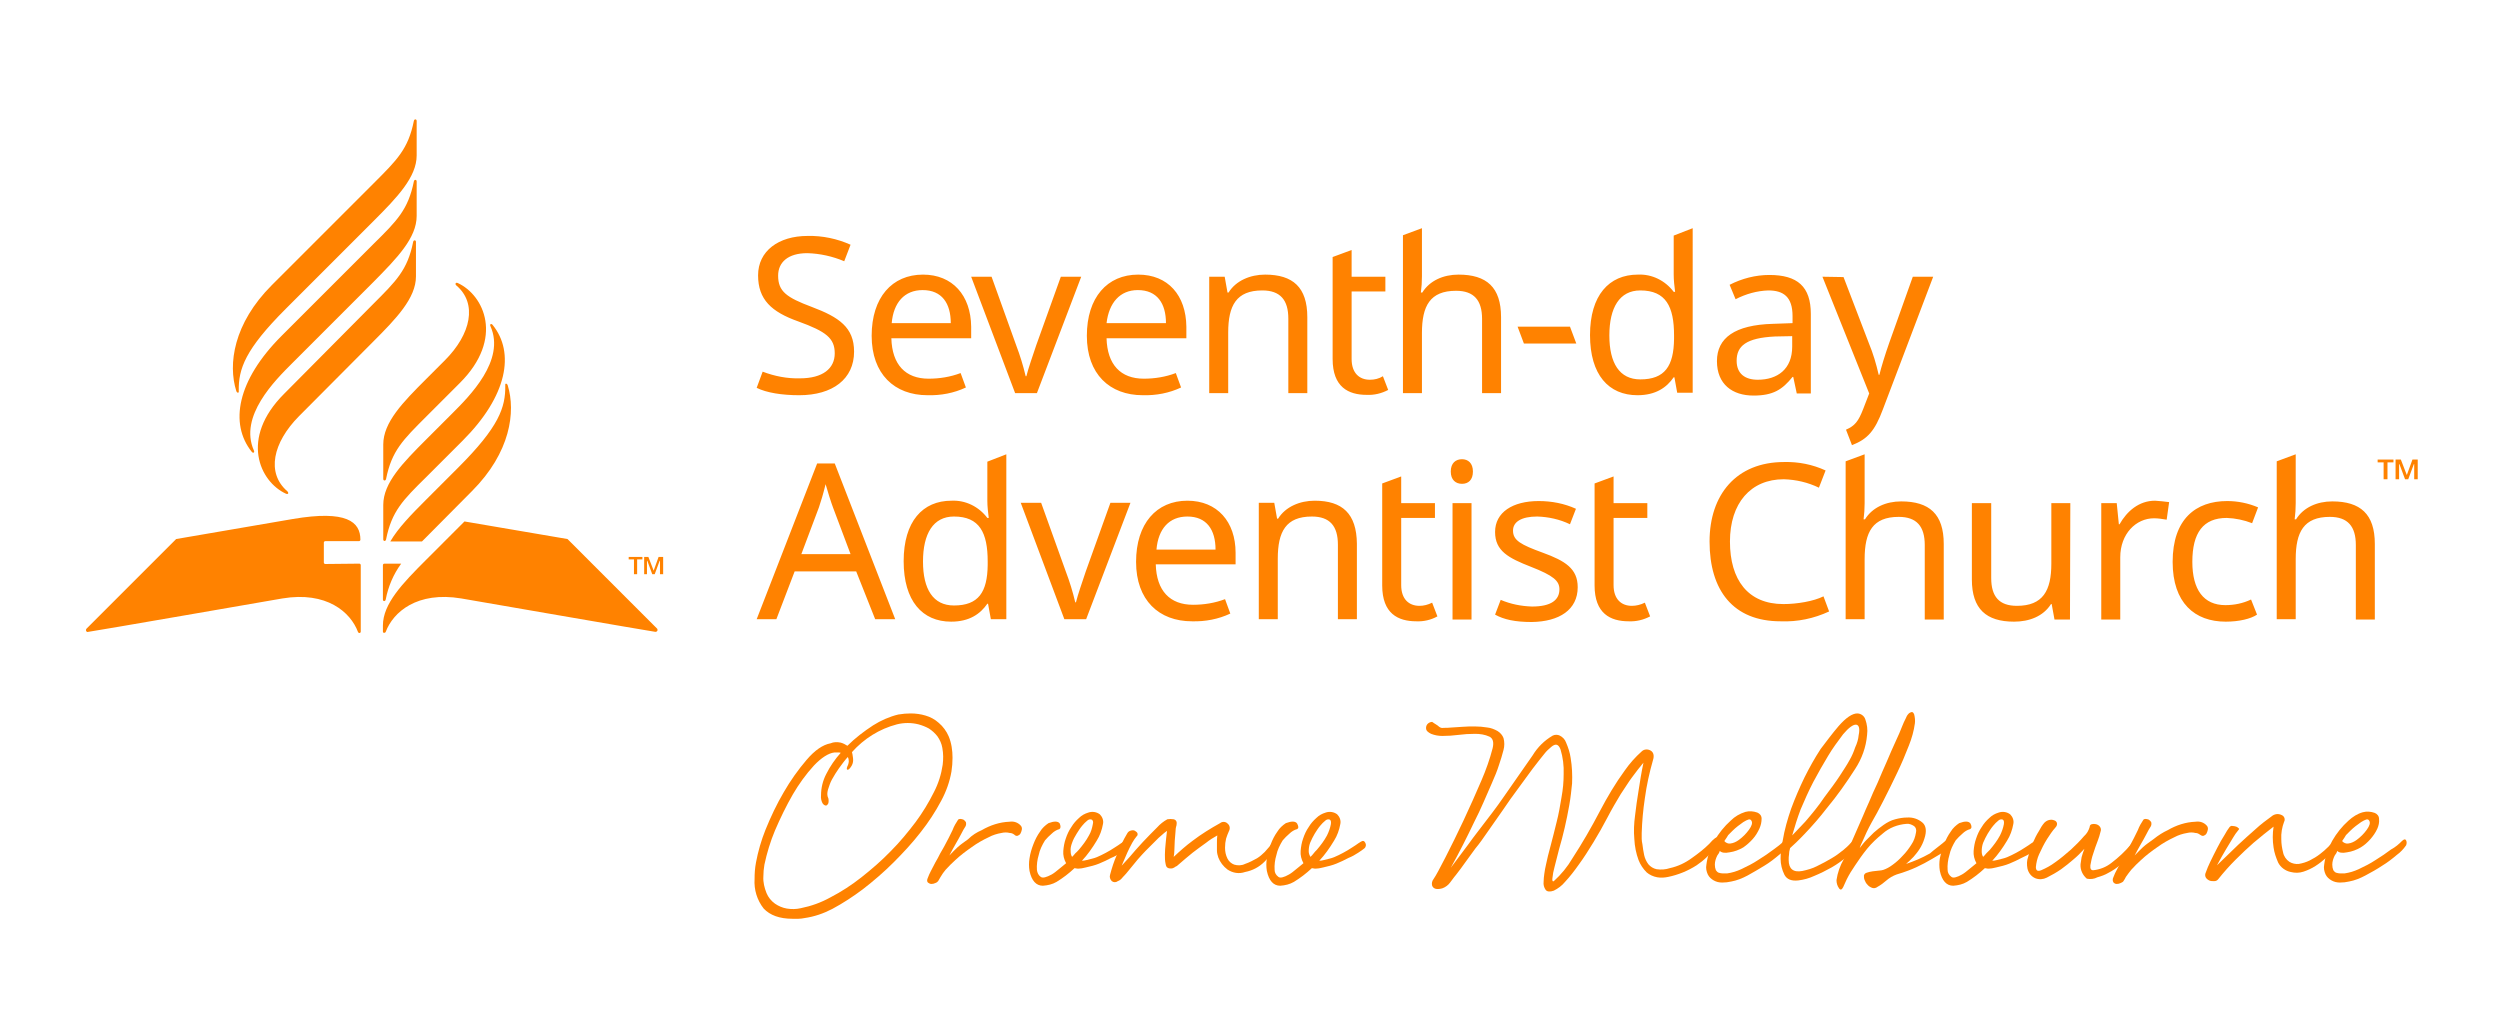
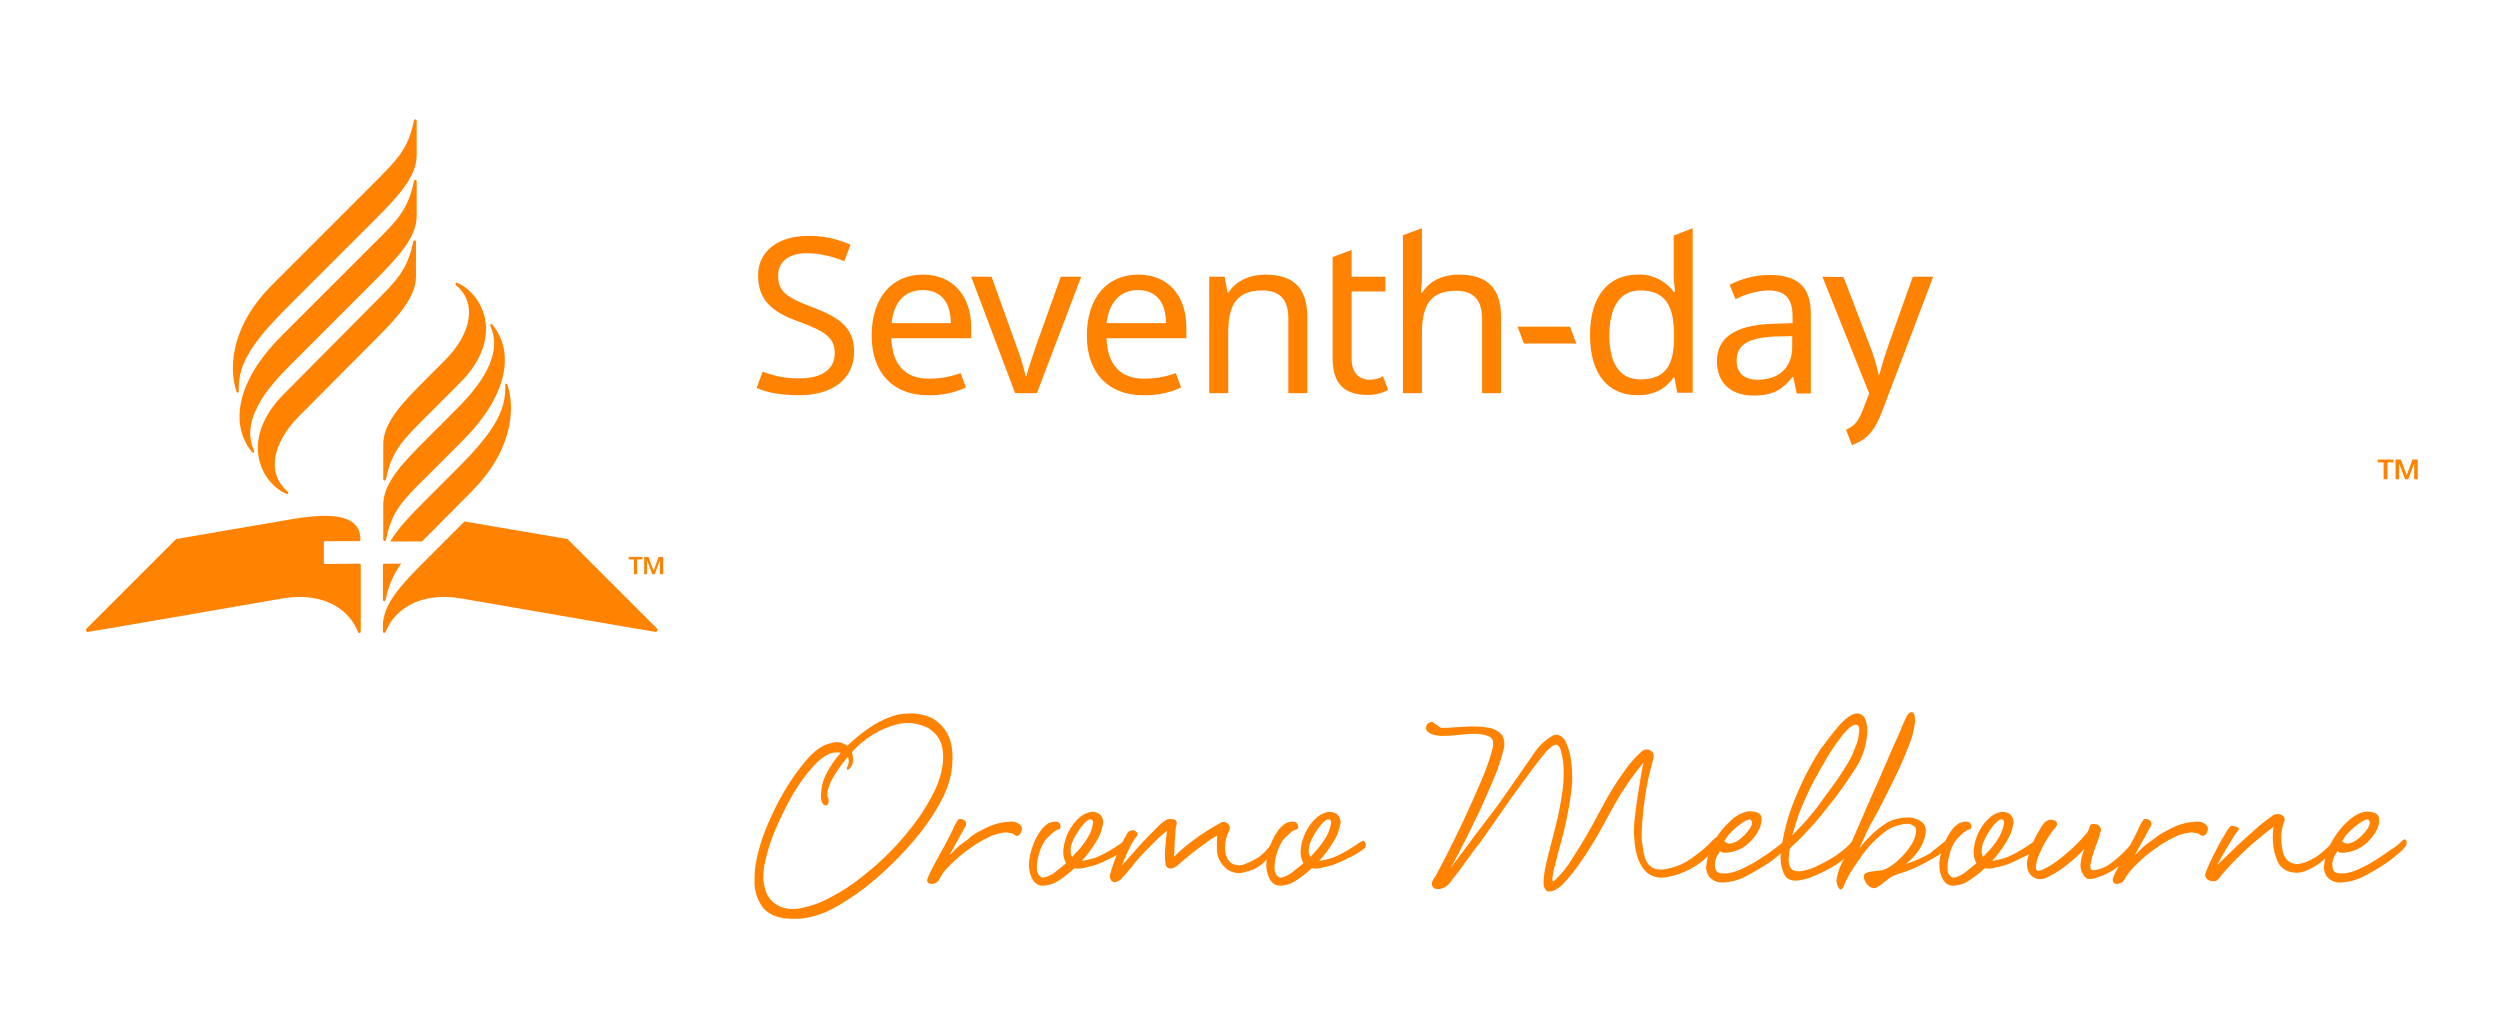
<svg xmlns="http://www.w3.org/2000/svg" version="1.1" id="Layer_1" x="0px" y="0px" viewBox="0 0 711 294.5" style="enable-background:new 0 0 711 294.5;" xml:space="preserve">
  <style type="text/css">
	.st0{fill:#FF8200;}
</style>
  <path id="icon" class="st0" d="M121.2,118.5c-6.6,6.6-9.8,9.7-11.4,17.7c-0.1,0.6-0.8,0.6-0.8,0v-9.8c0-6.3,5.6-12,12.2-18.6  l5.3-5.3c7.5-7.5,9.3-16.2,3.3-21.3c-0.5-0.4-0.2-1,0.4-0.7c7.4,3.4,13.3,15.7,0.6,28.4L121.2,118.5z M109,143.6v9.8  c0,0.6,0.7,0.6,0.8,0c1.6-8,4.8-11.2,11.4-17.7l10.4-10.4c12.7-12.7,14.9-25,8.5-32.9c-0.4-0.5-0.9-0.2-0.6,0.4  c4.3,9.7-6,19.9-10.9,24.8l-7.4,7.4C114.6,131.6,109,137.3,109,143.6 M80.8,112c-12.7,12.7-6.9,25,0.5,28.4c0.7,0.3,0.9-0.2,0.4-0.7  c-6-5.2-4.1-13.8,3.3-21.3l21.1-21.2c6.6-6.6,12.2-12.4,12.2-18.6v-9.8c0-0.6-0.7-0.6-0.8,0c-1.6,8-4.8,11.1-11.4,17.7L80.8,112z   M118.5,61.4v-9.8c0-0.6-0.7-0.6-0.8,0c-1.6,8-4.8,11.2-11.4,17.7L80.1,95.5c-12.7,12.7-14.9,25-8.5,33c0.4,0.5,0.9,0.2,0.6-0.4  c-4.3-9.7,6-19.9,10.9-24.8l23.2-23.2C112.9,73.4,118.5,67.7,118.5,61.4 M77.3,81.1C66.4,92,64.8,103.6,67.2,111.2  c0.2,0.6,0.8,0.7,0.7,0c-0.1-6.3,1.8-11.8,13.4-23.4l25-25c6.6-6.6,12.2-12.4,12.2-18.6v-9.8c0-0.6-0.7-0.6-0.8,0  c-1.6,8-4.8,11.1-11.4,17.7L77.3,81.1z M92.5,160.4c-0.2,0-0.4-0.2-0.4-0.4v-5.7c0-0.2,0.2-0.4,0.4-0.4h9.6c0.2,0,0.4-0.2,0.4-0.4  c0-5.1-3.9-8.5-19.2-5.9l-33.2,5.7l-25.5,25.5c-0.2,0.2-0.2,0.6,0,0.8c0.1,0.1,0.3,0.2,0.5,0.1c0.5,0,55.2-9.5,55.2-9.5  c12.6-2.1,19.4,3.9,21.5,9.5c0.2,0.5,0.8,0.4,0.8-0.1v-18.9c0-0.2-0.2-0.4-0.4-0.4L92.5,160.4L92.5,160.4z M132.1,148.3l-11,11  c-6.6,6.6-12.2,12.4-12.2,18.6v1.7c0,0.5,0.6,0.5,0.8,0.1c2.1-5.6,8.9-11.6,21.5-9.5c0,0,54.8,9.5,55.2,9.5c0.3,0,0.6-0.2,0.6-0.5  c0-0.1,0-0.3-0.1-0.4l-25.5-25.5L132.1,148.3z M144.4,109.6c-0.2-0.6-0.8-0.7-0.7,0c0.1,6.3-1.8,11.8-13.4,23.4l-9.2,9.2  c-4.2,4.2-7.9,8-10.1,11.8h9l1.1-1.1l13.1-13.2C145.2,128.7,146.7,117.1,144.4,109.6 M108.9,170.5c0,0.6,0.7,0.6,0.8,0  c0.7-3.7,2.2-7.2,4.4-10.2h-4.8c-0.2,0-0.4,0.2-0.4,0.4V170.5z M180.3,159.1h-1.5v-0.7h3.9v0.7h-1.5v4.2h-0.9V159.1z M183.2,158.4  h1.2l1.5,3.9l1.4-3.9h1.3v4.9h-0.9v-3.8h-0.1l-1.4,3.8h-0.7l-1.4-3.8H184v3.8h-0.8L183.2,158.4z" />
  <g>
    <path id="text-line-1" class="st0" d="M242.9,100c0-6.9-4.3-9.8-12-12.7c-7.2-2.7-9.6-4.4-9.6-8.9c0-3.8,2.8-6.4,8.3-6.4   c3.6,0.1,7.2,0.9,10.5,2.3l1.8-4.7c-3.8-1.7-8-2.6-12.2-2.5c-8.3,0-14.1,4.3-14.1,11.2s3.8,10.4,11.4,13.1c8,2.9,10.4,4.8,10.4,9.1   s-3.4,7.1-9.9,7.1c-3.6,0.1-7.2-0.6-10.6-1.9l-1.7,4.6c2.8,1.4,7.2,2.1,12.1,2.1C236.8,112.4,242.9,107.8,242.9,100 M262.5,78.1   c-8.8,0-14.6,6.5-14.6,17.4s6.5,16.9,15.9,16.9c3.8,0.1,7.5-0.6,10.9-2.2l-1.5-4.1c-2.9,1.1-6,1.6-9.1,1.6c-6.6,0-10.4-4-10.6-11.5   h22.7v-3.3C276.1,84,270.9,78.1,262.5,78.1 M262.4,82.5c5.5,0,8,3.8,8,9.4h-16.8C254.1,86.1,257.2,82.5,262.4,82.5 M288.7,111.8   h6.2l12.6-33.1h-5.8l-7,19.5c-0.9,2.7-2.3,6.7-2.8,8.8h-0.2c-0.7-3-1.6-5.9-2.7-8.8l-7-19.5h-5.8L288.7,111.8z M323.7,78.1   c-8.8,0-14.6,6.5-14.6,17.4s6.5,16.9,15.9,16.9c3.8,0.1,7.5-0.6,10.9-2.2l-1.5-4.1c-2.9,1.1-6,1.6-9.1,1.6c-6.6,0-10.4-4-10.6-11.5   h22.7v-3.3C337.3,84,332.2,78.1,323.7,78.1 M323.6,82.5c5.5,0,8,3.8,8,9.4h-16.9C315.4,86.1,318.5,82.5,323.6,82.5 M359.8,78.1   c-4.2,0-8.3,1.7-10.4,5.1h-0.3l-0.8-4.5h-4.4v33.1h5.4V94.6c0-7.7,2.3-12,9.7-12c5.1,0,7.4,2.7,7.4,8v21.2h5.4V90.2   C371.8,81.7,367.7,78.1,359.8,78.1 M389.6,108c-3,0-5.2-1.9-5.2-5.9V82.9h9.6v-4.2h-9.6v-7.6l-5.4,2v29c0,8,4.5,10.2,9.7,10.2   c2.1,0.1,4.2-0.4,6.1-1.4l-1.5-3.9C392.2,107.7,390.9,108,389.6,108 M404.4,64.9l-5.4,2v44.9h5.4V94.7c0-7.7,2.3-12,9.7-12   c5.1,0,7.4,2.7,7.4,8v21.1h5.4V90.2c0-8.5-4.1-12.1-12.1-12.1c-4.3,0-8.2,1.7-10.3,5.1h-0.4c0.2-1.5,0.3-3.1,0.3-4.6V64.9   L404.4,64.9z M433.4,97.7h14.9l-1.8-4.8h-14.9L433.4,97.7z M465.7,112.4c5.2,0,8.3-2.2,10.3-5.1h0.2l0.8,4.4h4.4V64.9L476,67v11.1   c0,1.6,0.2,3.3,0.4,4.9H476c-2.4-3.2-6.2-5.1-10.2-4.9c-8.2,0-13.6,5.9-13.6,17.2S457.5,112.4,465.7,112.4 M466.5,107.9   c-5.9,0-8.8-4.6-8.8-12.5s2.9-12.8,8.8-12.8c7.3,0,9.6,4.6,9.6,12.8v1C476,104.1,473.5,107.9,466.5,107.9 M503.2,78.2   c-3.9,0-7.8,1-11.3,2.8l1.7,4.1c2.9-1.5,6.1-2.4,9.3-2.5c4.3,0,6.9,1.8,6.9,7.3v2l-5.6,0.2c-10.8,0.3-15.9,4-15.9,10.6   s4.4,9.8,10.4,9.8c5.6,0,8.2-1.7,11.1-5.3h0.2l1,4.7h4V89.3C515,81.5,511.2,78.2,503.2,78.2 M509.7,95.6v3c0,6.4-4.2,9.4-9.8,9.4   c-3.6,0-6-1.7-6-5.4c0-4.2,2.7-6.5,10.9-6.9L509.7,95.6z M518.3,78.7l13.3,33.2l-1.7,4.4c-1.4,3.6-2.4,4.8-4.9,5.9l1.7,4.4   c4.4-1.7,6.5-4,8.8-10.2l14.3-37.7H544l-6.7,18.8c-1.2,3.4-2.3,7-2.8,9.1h-0.2c-0.7-3.1-1.6-6.1-2.8-9l-7.2-18.8L518.3,78.7   L518.3,78.7z" />
    <g>
-       <path id="text-line-2" class="st0" d="M248.9,176.1h5.7l-17.2-44.3h-5l-17.2,44.3h5.6l5.2-13.6h17.5L248.9,176.1z M241.9,157.6    h-14l5-13.3c0.5-1.4,1.3-4.1,1.9-6.6c0.4,1.5,1.7,5.6,2.1,6.6L241.9,157.6z M270.5,176.8c5.2,0,8.3-2.2,10.3-5.1h0.2l0.8,4.4h4.4    v-46.9l-5.4,2.1v11.1c0,1.6,0.2,3.3,0.4,4.9h-0.4c-2.4-3.2-6.2-5.1-10.2-4.9c-8.2,0-13.6,5.9-13.6,17.2S262.3,176.8,270.5,176.8     M271.3,172.2c-5.9,0-8.8-4.6-8.8-12.5s2.9-12.8,8.8-12.8c7.3,0,9.6,4.6,9.6,12.8v1C280.8,168.4,278.3,172.2,271.3,172.2     M302.7,176.1h6.2l12.6-33.1h-5.7l-7,19.5c-0.9,2.7-2.3,6.7-2.8,8.8h-0.2c-0.7-3-1.6-5.9-2.7-8.8l-7-19.5h-5.8L302.7,176.1z     M337.7,142.4c-8.8,0-14.6,6.5-14.6,17.4s6.5,16.9,15.9,16.9c3.8,0.1,7.5-0.6,10.9-2.2l-1.5-4.1c-2.9,1.1-6,1.6-9.1,1.6    c-6.6,0-10.4-4-10.6-11.5h22.7v-3.3C351.4,148.4,346.2,142.4,337.7,142.4 M337.7,146.9c5.5,0,8,3.8,8,9.4h-16.8    C329.4,150.4,332.5,146.9,337.7,146.9 M373.9,142.4c-4.2,0-8.3,1.7-10.4,5.1h-0.3l-0.8-4.5H358v33.1h5.4v-17.2    c0-7.7,2.3-12,9.7-12c5.1,0,7.4,2.7,7.4,8v21.2h5.4v-21.5C385.8,146.1,381.8,142.4,373.9,142.4 M403.7,172.3c-3,0-5.2-1.9-5.2-5.9    v-19.1h9.6v-4.2h-9.6v-7.6l-5.4,2v29c0,8,4.5,10.2,9.7,10.2c2.1,0.1,4.2-0.4,6-1.4l-1.5-3.9C406.1,172,404.9,172.3,403.7,172.3     M415.8,130.6c-1.8,0-3.2,1.1-3.2,3.5c0,2.4,1.4,3.5,3.2,3.5s3.1-1.1,3.1-3.5C418.9,131.7,417.5,130.6,415.8,130.6 M418.5,143.1    h-5.4v33.1h5.4V143.1z M448.7,167c0-5.3-3.6-7.5-9.9-9.8s-8.5-3.5-8.5-6.3c0-2.5,2.4-4,6.9-4c3.2,0.1,6.4,0.8,9.3,2.2l1.7-4.4    c-3.3-1.5-6.9-2.2-10.6-2.2c-7.4,0-12.4,3.2-12.4,8.8c0,5.4,3.8,7.4,10.2,9.9s8.1,4,8.1,6.4c0,3-2.3,4.9-7.8,4.9    c-3.1-0.1-6.1-0.7-8.9-1.9l-1.6,4.2c2.5,1.4,5.7,2.1,10.4,2.1C443.5,176.8,448.7,173.4,448.7,167 M464.1,172.3    c-3,0-5.2-1.9-5.2-5.9v-19.1h9.6v-4.2h-9.6v-7.6l-5.4,2v29c0,8,4.5,10.2,9.7,10.2c2.1,0.1,4.2-0.4,6.1-1.4l-1.5-3.9    C466.6,172,465.3,172.3,464.1,172.3 M507.3,136.3c3.5,0.1,6.9,0.9,10,2.4l1.9-4.9c-3.7-1.7-7.7-2.5-11.8-2.4    c-13.6,0-21.2,9.3-21.2,22.6c0,13.9,6.7,22.7,20.2,22.7c4.8,0.2,9.5-0.8,13.8-2.8l-1.6-4.3c-2.8,1.4-7.5,2.2-11.4,2.2    c-10.1,0-15.2-6.9-15.2-17.8S497.9,136.3,507.3,136.3 M530.3,129.2l-5.4,2v44.9h5.4V159c0-7.7,2.3-12,9.7-12c5.1,0,7.4,2.7,7.4,8    v21.2h5.4v-21.5c0-8.5-4.1-12.1-12.1-12.1c-4.3,0-8.2,1.7-10.3,5.1H530c0.2-1.5,0.3-3.1,0.3-4.6L530.3,129.2L530.3,129.2z     M588.8,143.1h-5.4v17.2c0,7.7-2.4,12-9.8,12c-5,0-7.3-2.6-7.3-7.9v-21.3h-5.5v21.7c0,8.4,4.1,12,12,12c4.3,0,8.3-1.5,10.5-5h0.2    l0.8,4.4h4.4L588.8,143.1L588.8,143.1z M612.9,142.4c-4.6,0-8,3-10.1,6.7h-0.2l-0.6-6h-4.4v33.1h5.4v-17.7    c0-6.7,4.5-11.1,9.6-11.1c1.2,0,2.4,0.2,3.6,0.4l0.7-5C615.5,142.6,614.2,142.5,612.9,142.4 M633,176.8c3.8,0,7.1-0.8,8.9-2    l-1.7-4.3c-2.3,1.1-4.8,1.6-7.3,1.6c-6.2,0-9.4-4.4-9.4-12.3c0-8.3,3.1-12.5,9.8-12.5c2.5,0.1,4.9,0.6,7.2,1.5l1.7-4.5    c-2.8-1.2-5.8-1.8-8.8-1.8c-8.9,0-15.5,5.1-15.5,17.3C617.9,171.5,624.2,176.8,633,176.8 M652.9,129.2l-5.4,2v44.9h5.4V159    c0-7.7,2.3-12,9.7-12c5.1,0,7.4,2.7,7.4,8v21.2h5.4v-21.5c0-8.5-4.1-12.1-12.1-12.1c-4.3,0-8.2,1.7-10.3,5.1h-0.4    c0.2-1.5,0.3-3.1,0.3-4.6L652.9,129.2L652.9,129.2z" />
      <g id="trademark">
        <polygon class="st0" points="677.9,131.5 676.2,131.5 676.2,130.7 680.7,130.7 680.7,131.5 679,131.5 679,136.3 677.9,136.3         " />
        <polygon class="st0" points="681.3,130.7 682.8,130.7 684.5,135.1 686.1,130.7 687.6,130.7 687.6,136.3 686.6,136.3 686.6,133.1      686.6,132 686.5,132 684.9,136.3 684,136.3 682.4,132 682.3,132 682.3,133 682.3,136.3 681.3,136.3    " />
      </g>
    </g>
  </g>
  <g>
    <path class="st0" d="M236.2,211.4c0.9-0.4,1.9-0.4,2.9-0.2c0.7,0.2,1.3,0.5,1.9,0.9c2.2-2.2,4.7-4.1,7.3-5.8   c2.2-1.4,4.7-2.5,7.2-3.1c1.2-0.2,2.4-0.3,3.5-0.3c1.4,0,2.9,0.2,4.2,0.6c1.4,0.4,2.7,1.1,3.8,2.1c1.2,1,2.2,2.4,2.8,3.8   c0.8,1.9,1.1,4,1.1,6.1c0,1.3-0.1,2.6-0.3,3.9c-0.5,2.9-1.5,5.7-2.9,8.3c-1.7,3.2-3.6,6.1-5.8,8.9c-2.4,3.1-5,5.9-7.8,8.7   c-2.7,2.7-5.6,5.2-8.7,7.6c-2.8,2.1-5.7,4-8.7,5.6c-2.5,1.3-5.1,2.2-7.9,2.6c-0.6,0.1-1.1,0.2-1.7,0.2h-1.7c-3.7,0-6.4-1-8.2-2.9   c-1.9-2.4-2.8-5.4-2.6-8.4c0-1.6,0.1-3.1,0.4-4.7c0.6-3.2,1.5-6.3,2.7-9.3c1.5-3.7,3.2-7.3,5.2-10.7c1.9-3.3,4.1-6.4,6.5-9.2   C231.7,213.4,234,211.8,236.2,211.4z M233.5,226.2c0-2.1,0.5-4.2,1.5-6.1c1.1-2.2,2.5-4.2,4.1-6c-0.2-0.1-0.5-0.1-0.8-0.1h-1   c-1.7,0.2-3.7,1.5-5.8,3.7c-2.3,2.5-4.3,5.3-6,8.2c-1.9,3.3-3.6,6.8-5.1,10.3c-1.3,3.1-2.3,6.4-3,9.7c-0.2,1.1-0.3,2.3-0.3,3.4   c-0.1,1.6,0.3,3.2,0.9,4.7c0.5,1.2,1.3,2.2,2.4,3c1,0.7,2.2,1.2,3.4,1.4c1.3,0.2,2.6,0.2,3.9-0.1c3-0.6,5.8-1.6,8.5-3.1   c3.1-1.6,6-3.5,8.8-5.7c2.9-2.3,5.7-4.7,8.3-7.4c2.6-2.6,4.9-5.4,7.1-8.3c2-2.7,3.7-5.5,5.2-8.5c1.3-2.5,2.1-5.1,2.5-7.8   c0.2-1.6,0.2-3.2-0.1-4.8c-0.2-1.2-0.7-2.3-1.4-3.3c-0.7-0.9-1.5-1.6-2.4-2.2c-0.9-0.5-1.9-0.9-3-1.2c-2-0.5-4.1-0.5-6.1,0   c-5,1.3-9.4,4.1-12.8,7.9c0.1,0.3,0.2,0.9,0.3,1.7c0.1,0.8,0,1.5-0.4,2.2c-0.5,0.8-0.9,1.2-1.2,1.1c-0.3-0.1-0.2-0.6,0.2-1.4   c0.1-0.3,0.2-0.7,0.2-1c0-0.4-0.1-0.9-0.3-1.2c-0.9,1-1.7,2.1-2.5,3.2c-0.7,1-1.4,2.1-2,3.2c-0.5,0.9-0.8,1.9-1.1,2.8   c-0.2,0.7-0.3,1.4-0.1,2.1c0.3,0.5,0.3,1.2,0.2,1.8c-0.2,0.4-0.4,0.7-0.7,0.7s-0.7-0.2-1-0.7C233.6,227.8,233.4,227,233.5,226.2   L233.5,226.2z" />
    <path class="st0" d="M279.2,236.1c2.4-1.4,5.1-2.3,7.9-2.4c1.2-0.2,2.4,0.2,3.2,1.1c0.3,0.3,0.4,0.8,0.3,1.2   c-0.1,0.4-0.2,0.8-0.4,1.1c-0.2,0.3-0.5,0.5-0.8,0.6c-0.4,0.1-0.7-0.1-0.9-0.3c-0.4-0.3-0.8-0.5-1.3-0.5c-0.8-0.2-1.6-0.2-2.4,0   c-1.2,0.2-2.5,0.6-3.6,1.2c-1.7,0.8-3.3,1.7-4.8,2.8c-1.6,1.1-3.2,2.3-4.7,3.7c-1,0.9-1.9,1.8-2.8,2.8c-0.5,0.6-1,1.3-1.4,2   c-0.3,0.5-0.5,0.9-0.7,1.2c-0.2,0.2-0.4,0.4-0.7,0.5c-0.4,0.2-0.8,0.3-1.2,0.3c-0.4,0-0.7-0.2-1-0.4c-0.3-0.3-0.3-0.8,0-1.4   c0.2-0.6,0.5-1.2,0.8-1.8c0.4-0.8,0.8-1.6,1.3-2.5s1-1.7,1.4-2.6c0.5-0.9,0.9-1.5,1.2-2.1c0.8-1.5,1.6-3,2.3-4.5   c0.4-1.1,1-2.1,1.6-3c0.1-0.1,0.3-0.2,0.6-0.2c0.3,0,0.6,0.1,0.9,0.2c0.3,0.2,0.5,0.4,0.7,0.7c0.1,0.4,0.1,0.8-0.1,1.2   c-0.4,0.6-0.8,1.3-1.3,2.3c-0.5,1-1,1.8-1.5,2.7c-0.5,0.9-1.2,2.1-1.8,3.3c0.7-0.8,1.6-1.6,2.4-2.4c0.9-0.8,1.8-1.4,2.9-2.2   C276.5,237.5,277.8,236.7,279.2,236.1z" />
    <path class="st0" d="M301.3,235.8c-0.8,0.2-1.6,0.7-2.2,1.3c-0.7,0.6-1.3,1.2-1.9,1.9c-0.8,1.3-1.5,2.7-1.8,4.2   c-0.4,1.3-0.6,2.8-0.5,4.2c0.1,0.8,0.4,1.5,1.1,2c0.6,0.4,1.6,0.1,3.1-0.7c0.7-0.4,1.3-0.9,1.9-1.4c0.7-0.5,1.4-1.2,2.2-1.8   c-0.6-1.1-0.9-2.3-0.8-3.5c0.1-1.2,0.3-2.4,0.7-3.5c0.4-1.2,0.9-2.3,1.6-3.3c0.6-1,1.3-1.8,2.2-2.6c0.7-0.7,1.6-1.2,2.6-1.5   c1.1-0.4,2.4-0.2,3.3,0.5c0.7,0.7,1.1,1.7,0.9,2.7c-0.3,1.7-0.9,3.4-1.8,4.8c-1.2,2-2.6,4-4.2,5.7c0.4,0,0.9-0.1,1.3-0.2l1.6-0.4   c0.9-0.2,1.8-0.6,2.6-1c0.9-0.4,1.7-0.9,2.6-1.4s1.5-1,2.2-1.4c0.6-0.4,1.1-0.8,1.5-1c0.6-0.4,1-0.3,1.3,0.3   c0.3,0.5,0.2,1.2-0.3,1.6c-0.4,0.3-0.9,0.7-1.7,1.2c-0.9,0.6-1.8,1.1-2.8,1.5c-1.1,0.6-2.2,1.1-3.4,1.6c-1.2,0.5-2.5,0.8-3.8,1.1   c-0.6,0.1-1.1,0.3-1.7,0.3c-0.5,0.1-1,0-1.5-0.1c-1.6,1.5-3.3,2.8-5.1,3.9c-1.2,0.7-2.5,1-3.9,1.1c-1.9,0-3.2-1.4-3.8-4.2   c-0.2-1.2-0.2-2.4,0-3.6c0.2-1.4,0.6-2.7,1.1-4c0.5-1.3,1.1-2.5,1.9-3.6c0.6-1,1.5-1.8,2.4-2.4c1.6-0.6,2.7-0.6,3.2,0.1   C301.7,235,301.7,235.5,301.3,235.8z M306.8,241.7c1.1-1.3,2.1-2.6,2.9-4.1c0.6-1,0.9-2.1,1.1-3.2c0.2-0.7,0-1.1-0.3-1.3   c-0.5-0.2-1,0-1.3,0.3c-0.5,0.4-1,0.9-1.4,1.4c-0.6,0.7-1.1,1.5-1.6,2.3c-0.5,0.8-1,1.7-1.3,2.6c-0.3,0.8-0.5,1.6-0.4,2.4   c0,0.6,0.1,1.1,0.4,1.6c0.3-0.3,0.6-0.6,0.9-1C306.1,242.4,306.5,242.1,306.8,241.7z" />
    <path class="st0" d="M323.3,237.8c-0.5,0.6-0.9,1.2-1.3,1.9c-0.5,0.9-1,1.9-1.4,2.8s-1,2.3-1.6,3.7c0.3-0.3,1-1.1,2.2-2.4   c1.1-1.3,2.4-2.8,3.8-4.3c1.4-1.5,2.8-2.9,4.1-4.2c0.8-0.9,1.8-1.7,2.9-2.3c0.6-0.1,1.2-0.1,1.8,0c0.7,0.2,1,0.7,0.8,1.7   c-0.2,0.6-0.3,1.3-0.3,2c-0.1,0.8-0.1,1.6-0.2,2.4c0,0.8-0.1,1.7-0.1,2.5c0,0.8-0.1,1.5-0.2,2.1c1.7-1.6,3.5-3.2,5.4-4.6   c2.5-1.9,5.1-3.5,7.8-5c0.6-0.5,1.6-0.5,2.2,0.2c0.6,0.5,0.7,1.4,0.3,2.1c-0.3,0.7-0.6,1.4-0.8,2.1c-0.2,0.8-0.3,1.7-0.3,2.6   c0,1.1,0.2,2.1,0.7,3.1c0.4,0.8,1.1,1.4,1.9,1.7c1,0.3,2.1,0.3,3.1-0.2c1.2-0.4,2.3-1,3.4-1.6c0.8-0.5,1.5-1.1,2.2-1.8   c0.5-0.6,1-1.1,1.4-1.6c0.3-0.5,0.8-0.8,1.2-1.2c0.6-0.5,1-0.6,1.2-0.2s0,1.1-0.6,2.1c-1,1.3-2.1,2.5-3.3,3.7   c-1.5,1.5-3.4,2.5-5.5,2.9c-1.7,0.6-3.5,0.3-5-0.7c-1.2-0.9-2.1-2.1-2.6-3.4c-0.2-0.6-0.4-1.3-0.4-2c0-0.7,0-1.4,0-2.1   c0-0.7,0-1.5,0.1-2.2c-1.1,0.6-2.2,1.3-3.2,2.1c-1.3,0.9-2.6,1.9-3.8,2.8c-1.2,1-2.7,2.2-4.5,3.8c-0.2,0.1-0.5,0.2-0.7,0.4   c-0.3,0.2-0.6,0.3-0.9,0.3c-0.3,0-0.7,0-1-0.2c-0.3-0.1-0.5-0.5-0.6-1.1c-0.2-0.9-0.2-1.7-0.2-2.6c0-1.1,0.1-2.1,0.2-3.1   s0.2-2.2,0.4-3.7c-0.3,0.2-0.5,0.4-0.8,0.6l-1.6,1.4c-0.6,0.6-1.2,1.2-1.9,1.9c-0.7,0.7-1.3,1.3-1.8,1.8s-1.4,1.5-2.2,2.4l-2.3,2.8   c-0.7,0.9-1.4,1.7-2,2.3c-0.4,0.5-0.8,0.9-1.4,1.1c-0.5,0.4-1.2,0.4-1.7,0c-0.5-0.5-0.7-1.2-0.5-1.8c0.5-1.9,1.1-3.8,1.9-5.6   c0.8-2.1,1.8-4.2,3-6.2c0.2-0.4,0.6-0.7,1.1-0.8c0.4-0.1,0.8-0.1,1.1,0.1c0.3,0.2,0.6,0.4,0.7,0.7   C323.6,237.3,323.5,237.7,323.3,237.8z" />
    <path class="st0" d="M368.9,235.8c-0.8,0.2-1.6,0.7-2.2,1.3c-0.7,0.6-1.3,1.2-1.9,1.9c-0.8,1.3-1.5,2.7-1.8,4.2   c-0.4,1.3-0.6,2.8-0.5,4.2c0,0.8,0.4,1.5,1.1,2c0.5,0.4,1.6,0.1,3-0.7c0.7-0.4,1.3-0.9,1.9-1.4c0.7-0.5,1.4-1.2,2.2-1.8   c-0.6-1.1-0.9-2.3-0.8-3.5c0.1-1.2,0.3-2.4,0.7-3.5c0.4-1.2,0.9-2.3,1.6-3.3c0.6-1,1.3-1.8,2.2-2.6c0.7-0.7,1.6-1.2,2.6-1.5   c1.1-0.4,2.4-0.2,3.3,0.5c0.7,0.7,1.1,1.7,0.9,2.7c-0.3,1.7-0.9,3.4-1.8,4.8c-1.2,2-2.6,4-4.2,5.7c0.4,0,0.9-0.1,1.3-0.2l1.6-0.4   c0.9-0.2,1.8-0.6,2.6-1c0.9-0.4,1.7-0.9,2.6-1.4c0.9-0.5,1.5-1,2.2-1.4c0.6-0.4,1.1-0.8,1.5-1c0.6-0.4,1-0.3,1.3,0.3   c0.3,0.5,0.2,1.2-0.3,1.6c-0.4,0.3-0.9,0.7-1.7,1.2c-0.9,0.6-1.8,1.1-2.8,1.5c-1.1,0.6-2.2,1.1-3.4,1.6c-1.2,0.5-2.5,0.8-3.8,1.1   c-0.6,0.1-1.1,0.3-1.7,0.3c-0.5,0.1-1,0-1.5-0.1c-1.6,1.5-3.3,2.8-5.1,3.9c-1.2,0.7-2.5,1-3.9,1.1c-1.9,0-3.2-1.4-3.8-4.2   c-0.2-1.2-0.2-2.4,0-3.6c0.2-1.4,0.6-2.7,1.1-4c0.5-1.3,1.1-2.5,1.9-3.6c0.6-1,1.5-1.8,2.4-2.4c1.6-0.6,2.7-0.6,3.2,0.1   C369.3,235,369.4,235.5,368.9,235.8z M374.5,241.7c1.1-1.3,2.1-2.6,2.9-4.1c0.5-1,0.9-2.1,1.1-3.2c0.1-0.7,0-1.1-0.3-1.3   c-0.5-0.2-1,0-1.3,0.3c-0.5,0.4-1,0.9-1.4,1.4c-0.6,0.7-1.1,1.5-1.6,2.3c-0.5,0.8-0.9,1.7-1.3,2.6c-0.3,0.8-0.4,1.6-0.4,2.4   c0,0.6,0.2,1.1,0.5,1.6c0.3-0.3,0.6-0.6,0.9-1C373.8,242.4,374.1,242.1,374.5,241.7L374.5,241.7z" />
    <path class="st0" d="M409.3,206.7c0.4,0.3,0.8,0.4,1.3,0.3c0.6,0,1.4,0,2.3-0.1l3.1-0.2c1.1-0.1,2.3-0.1,3.4-0.1   c1.2,0,2.4,0.1,3.6,0.3c1,0.1,2,0.5,2.9,1c0.8,0.5,1.4,1.2,1.7,2c0.3,1.1,0.3,2.3,0,3.4c-0.4,1.5-0.8,2.9-1.3,4.3   c-0.5,1.6-1.2,3.3-2,5.1c-0.8,1.8-1.6,3.7-2.4,5.5c-0.8,1.9-1.7,3.7-2.6,5.5c-2,4.2-4.2,8.6-6.7,13.1c2.2-3,4.4-5.8,6.4-8.6   l5.5-7.2c1.9-2.5,3.3-4.6,4.5-6.3c2.6-3.7,4.9-7,6.9-9.9c1.4-2.3,3.3-4.2,5.7-5.6c0.6-0.3,1.4-0.3,2,0c0.8,0.4,1.5,1.1,1.8,2   c0.6,1.4,1.1,2.9,1.3,4.4c0.4,2.4,0.5,4.8,0.4,7.2c-0.2,1.9-0.4,4-0.8,6.2c-0.4,2.2-0.8,4.3-1.3,6.4c-0.5,2.1-1,4.1-1.6,6.1   c-0.5,2-0.9,3.6-1.3,5.1c-0.3,1.1-0.5,2.1-0.6,3.2c-0.1,0.7,0.1,1,0.4,0.8c2.1-1.9,3.9-4.1,5.3-6.5c2.8-4.3,5.4-8.8,7.8-13.4   c2.1-4,4.4-7.9,7.1-11.6c1.4-2,3-3.8,4.8-5.4c0.7-0.7,1.8-0.7,2.6-0.2c0.8,0.5,1,1.5,0.6,2.7c-1,3.5-1.8,7.1-2.3,10.8   c-0.5,3.3-0.8,6.6-0.9,9.9c0,0.6,0,1.2,0,1.7c0,0.5,0.1,1,0.2,1.5c0.1,1,0.3,2.1,0.5,3.1c0.2,0.9,0.6,1.8,1.2,2.6   c0.6,0.7,1.4,1.2,2.3,1.4c1.3,0.2,2.6,0.1,3.8-0.3c2.3-0.5,4.4-1.5,6.3-2.9c1.7-1.2,3.4-2.5,4.9-4c1.3-1.5,2.1-2.1,2.6-1.8   c0.5,0.3,0.2,1.2-0.8,2.6c-1.4,2.1-3.3,3.9-5.4,5.3c-2.5,1.6-5.2,2.7-8.1,3.3c-1,0.2-2,0.3-3.1,0.1c-1.1-0.2-2.2-0.7-3-1.4   c-1-1-1.8-2.2-2.3-3.5c-0.7-1.9-1.1-3.9-1.2-6c-0.2-2.2-0.1-4.4,0.2-6.6c0.3-2.5,0.6-4.8,1-7.1c0.4-2.6,0.8-5.2,1.4-8   c-1,1.2-2.1,2.6-3.2,4.1c-1,1.3-2,3-3.3,4.9c-1.2,2-2.5,4.2-3.8,6.7c-1.2,2.3-2.5,4.6-3.9,6.9c-1.4,2.3-2.8,4.5-4.2,6.4   c-1.2,1.7-2.5,3.4-3.9,4.9c-0.9,1.1-2,1.9-3.2,2.5c-1.1,0.4-1.9,0.3-2.3-0.2c-0.5-0.7-0.7-1.5-0.6-2.3c0-0.8,0.1-1.5,0.2-2.3   c0.1-0.9,0.3-1.8,0.5-2.7c0.3-1.4,0.7-3.2,1.3-5.3c0.6-2.1,1.1-4.4,1.7-6.7s1-4.7,1.4-7.1c0.4-2.2,0.6-4.3,0.6-6.5   c0.1-2.4-0.2-4.8-0.9-7.1c-0.6-1.5-1.4-1.7-2.6-0.7c-0.7,0.6-1.4,1.2-2,2c-0.9,1.1-2,2.5-3.3,4.2s-2.6,3.6-4.1,5.6   c-1.5,2-3,4.1-4.4,6.2c-1.5,2.1-2.9,4.1-4.2,6c-1.3,1.9-2.5,3.6-3.6,4.9c-1.4,1.9-2.5,3.4-3.2,4.4s-1.3,1.8-1.7,2.3   c-0.4,0.6-0.8,1-1.1,1.4s-0.7,0.9-1.2,1.6c-0.5,0.7-1.3,1.3-2.1,1.6c-0.6,0.2-1.3,0.3-1.9,0.2c-0.5-0.1-0.9-0.4-1.1-0.9   c-0.2-0.7,0-1.4,0.4-1.9c0.7-1,1.8-3.1,3.4-6.2c1.6-3.1,3.3-6.6,5.1-10.4s3.5-7.7,5.1-11.4c1.3-3,2.4-6.1,3.2-9.2   c0.4-1.7,0.1-2.8-0.9-3.3c-1.3-0.6-2.7-0.8-4.1-0.8c-1.6,0-3.2,0.1-4.7,0.3c-1.5,0.2-3.1,0.3-4.6,0.3c-1.1,0-2.2-0.2-3.2-0.6   c-0.8-0.4-1.3-0.8-1.4-1.3c-0.1-0.5,0-1,0.3-1.4c0.3-0.4,0.9-0.7,1.4-0.7C408.1,205.9,408.8,206.2,409.3,206.7z" />
    <path class="st0" d="M507.4,239.2c0.6-0.6,1-0.6,1.2-0.2c0.2,0.4,0.2,0.9,0,1.4c-0.7,1-1.6,2-2.6,2.7c-1.3,1.1-2.7,2.2-4.2,3.1   c-1.6,1-3.2,1.9-4.8,2.8c-1.5,0.8-3,1.4-4.6,1.7c-0.9,0.2-1.7,0.3-2.6,0.3c-0.9,0-1.7-0.2-2.4-0.6c-0.7-0.4-1.3-0.9-1.7-1.7   c-0.4-0.9-0.6-1.8-0.4-2.8c0.3-2.4,1.1-4.7,2.3-6.8c1.2-2.1,2.8-4.1,4.6-5.7c1.2-1.2,2.6-2,4.2-2.5c1.1-0.3,2.3-0.2,3.4,0.2   c0.7,0.3,1.2,0.9,1.2,1.7c0,1-0.2,1.9-0.6,2.8c-0.5,1.1-1.1,2.1-1.9,3c-0.8,0.9-1.7,1.7-2.7,2.4c-1.2,0.7-2.5,1.2-3.9,1.4   c-1.4,0.3-2.3,0.1-2.8-0.4c-0.1,0.5-0.4,0.9-0.7,1.3c-0.4,0.8-0.7,1.7-0.7,2.6c0,0.6,0.1,1.1,0.3,1.6c0.2,0.3,0.5,0.6,0.8,0.7   c0.4,0.1,0.7,0.2,1.1,0.2h1.3c1.4-0.2,2.7-0.6,4-1.2c1.7-0.8,3.3-1.6,4.8-2.6c1.6-1,3.1-2,4.4-3   C505.4,240.9,506.4,240.1,507.4,239.2z M492.7,236.3c-0.4,0.4-0.8,0.8-1.2,1.2c-0.2,0.3-0.5,0.9-1.1,1.7c0.4,0.5,1.1,0.8,1.7,0.7   c0.9-0.1,1.7-0.5,2.4-1c1.1-0.8,2.1-1.8,2.9-2.9c0.8-1.1,1.1-2,0.7-2.6c-0.4-0.7-1.1-0.3-2.3,0.4   C494.8,234.5,493.7,235.3,492.7,236.3z" />
    <path class="st0" d="M522.9,206.5c2.1-2.4,3.9-3.6,5.3-3.6c1,0,2,0.7,2.3,1.7c0.5,1.4,0.7,2.9,0.5,4.4c-0.3,3.5-1.5,6.8-3.4,9.7   c-2.5,3.9-5.1,7.6-8.1,11.2c-2,2.6-4.1,5-6.3,7.3c-1.8,1.9-3.2,3.2-4.1,4c-0.2,0.7-0.3,1.3-0.3,1.8c-0.1,0.5-0.1,1.1-0.1,1.6   c0,2.5,1.3,3.6,3.9,3.1c1.4-0.3,2.9-0.7,4.2-1.4c1.4-0.7,2.8-1.4,4.1-2.2c1.2-0.7,2.3-1.5,3.4-2.4c0.7-0.6,1.4-1.2,2-1.9   c0.8-0.8,1.5-1,2-0.6s0.3,1.2-0.7,2.3c-0.8,0.9-1.7,1.7-2.6,2.4c-1.3,1-2.7,2-4.1,2.8c-1.6,0.9-3.2,1.7-4.9,2.4   c-1.5,0.7-3,1.1-4.6,1.3c-1.9,0.2-3.2-0.3-3.9-1.6c-0.7-1.4-1.1-3-1.1-4.6c0-1.7,0.2-3.4,0.6-5.1c0.5-3.1,1.4-6.2,2.4-9.1   c1.1-3,2.4-6,3.8-8.9c1.4-2.8,2.9-5.5,4.6-8.1C519.4,210.9,521.1,208.6,522.9,206.5z M528.6,209.1c0.4-1.9,0.1-2.9-0.7-3   s-2.1,0.8-3.7,2.7c-1.5,2-3,4-4.3,6.2c-1.4,2.3-2.8,4.8-4.2,7.4c-1.3,2.5-2.5,5.2-3.6,7.8c-0.9,2.4-1.7,4.9-2.4,7.4l3.7-3.9   c1.9-2.2,3.8-4.5,5.4-6.9c1.8-2.4,3.3-4.4,4.4-6.1c1.1-1.7,2.1-3.2,2.8-4.5c0.7-1.2,1.2-2.4,1.6-3.6   C528.2,211.3,528.5,210.2,528.6,209.1L528.6,209.1z" />
    <path class="st0" d="M552.5,239.8c0.7-0.7,1.6-1.2,2.6-1.3c0.6,0.1,0.6,0.6,0,1.7c-1,1.1-2.1,2-3.3,2.7c-1.5,0.9-3,1.8-4.5,2.6   c-1.5,0.8-3,1.5-4.6,2.1c-1.1,0.4-2.2,0.8-3.3,1.1c-1.1,0.4-2.1,1-2.9,1.7c-0.8,0.7-1.6,1.3-2.5,1.8c-0.5,0.4-1.1,0.5-1.6,0.3   c-0.5-0.2-1-0.5-1.3-0.9c-0.4-0.4-0.6-0.8-0.8-1.3c-0.2-0.4-0.2-0.9-0.2-1.3c0.1-0.4,0.4-0.7,0.8-0.8c0.5-0.2,1.1-0.3,1.7-0.4   c0.6-0.1,1.2-0.1,1.8-0.2c0.4,0,0.8-0.1,1.2-0.2c0.9-0.3,1.8-0.8,2.6-1.4c1.1-0.8,2-1.6,2.9-2.6c1-1,1.8-2.1,2.5-3.2   c0.7-1,1.1-2.2,1.3-3.4c0.2-0.7,0-1.5-0.6-1.9c-0.6-0.4-1.4-0.7-2.1-0.6c-2.5,0.2-4.9,1.1-6.8,2.8c-1.6,1.3-3.1,2.7-4.4,4.3   c-1.3,1.6-2.4,3.2-3.4,4.7c-0.9,1.3-1.7,2.6-2.4,4l-1,2.2c-0.4,0.8-0.8,0.9-1.2,0.3c-0.5-0.7-0.7-1.5-0.7-2.3c0.3-2.1,1-4.1,2.1-6   c1.4-3,3.2-7.1,5.5-12.4c0.4-0.9,0.9-2.2,1.7-3.9c0.7-1.7,1.5-3.5,2.4-5.4c0.8-2,1.7-3.9,2.6-6c0.9-2.1,1.7-4,2.5-5.7   c0.8-1.7,1.4-3.1,1.9-4.4c0.3-0.7,0.6-1.5,1-2.2c0.2-0.5,0.4-0.9,0.7-1.2c0.2-0.3,0.6-0.5,1-0.6c0.3,0,0.5,0.2,0.7,0.7   c0.2,0.8,0.3,1.7,0.2,2.5c-0.3,2.2-0.9,4.3-1.7,6.3c-1,2.6-2.1,5.2-3.4,7.9s-2.6,5.4-3.9,7.9s-2.4,4.6-3.3,6.1   c-1,1.8-1.9,3.7-2.7,5.6c-0.3,0.5-0.5,1.1-0.7,1.7c0.6-0.8,1.2-1.6,1.9-2.3c0.7-0.7,1.4-1.4,2.1-2.1c0.9-0.8,1.8-1.5,2.8-2.2   c1-0.7,2.1-1.3,3.3-1.6c1.1-0.3,2.3-0.5,3.4-0.5c1.6-0.1,3.1,0.4,4.3,1.4c1.1,0.9,1.3,2.5,0.6,4.6c-0.3,1-0.8,2.1-1.4,3   c-0.5,0.8-1.1,1.5-1.7,2.2c-0.7,0.7-1.4,1.4-2.1,2c1.1-0.4,2.3-0.8,3.4-1.3s2.2-1,3.4-1.7C550,241.7,551.3,240.8,552.5,239.8z" />
    <path class="st0" d="M560.3,235.8c-0.8,0.2-1.6,0.7-2.2,1.3c-0.7,0.6-1.3,1.2-1.9,1.9c-0.8,1.3-1.5,2.7-1.8,4.2   c-0.4,1.3-0.6,2.8-0.5,4.2c0,0.8,0.4,1.5,1.1,2c0.5,0.4,1.6,0.1,3-0.7c0.7-0.4,1.3-0.9,1.9-1.4c0.7-0.5,1.4-1.2,2.2-1.8   c-0.6-1.1-0.9-2.3-0.8-3.5c0.1-1.2,0.3-2.4,0.7-3.5c0.4-1.2,0.9-2.3,1.6-3.3c0.6-1,1.3-1.8,2.2-2.6c0.7-0.7,1.6-1.2,2.6-1.5   c1.1-0.4,2.4-0.2,3.3,0.5c0.7,0.7,1.1,1.7,0.9,2.7c-0.3,1.7-0.9,3.4-1.8,4.8c-1.2,2-2.6,4-4.2,5.7c0.4,0,0.9-0.1,1.3-0.2l1.6-0.4   c0.9-0.2,1.8-0.6,2.6-1c0.9-0.4,1.7-0.9,2.6-1.4c0.9-0.5,1.5-1,2.2-1.4c0.6-0.4,1.1-0.8,1.5-1c0.6-0.4,1-0.3,1.3,0.3   c0.3,0.5,0.2,1.2-0.3,1.6c-0.4,0.3-0.9,0.7-1.7,1.2c-0.9,0.6-1.9,1.1-2.8,1.5c-1.1,0.6-2.2,1.1-3.4,1.6c-1.2,0.5-2.5,0.8-3.8,1.1   c-0.6,0.1-1.1,0.3-1.7,0.3c-0.5,0.1-1,0-1.5-0.1c-1.6,1.5-3.3,2.8-5.1,3.9c-1.2,0.7-2.5,1-3.9,1.1c-1.9,0-3.2-1.4-3.8-4.2   c-0.2-1.2-0.2-2.4,0-3.6c0.3-1.4,0.7-2.7,1.2-4c0.5-1.3,1.1-2.5,1.9-3.6c0.6-1,1.5-1.8,2.4-2.4c1.6-0.6,2.7-0.6,3.2,0.1   C560.8,235,560.8,235.5,560.3,235.8z M565.9,241.7c1.1-1.3,2.1-2.6,2.9-4.1c0.5-1,0.9-2.1,1.1-3.2c0.1-0.7,0-1.1-0.3-1.3   c-0.5-0.2-1,0-1.3,0.3c-0.5,0.4-1,0.9-1.4,1.4c-0.6,0.7-1.1,1.5-1.6,2.3c-0.5,0.8-0.9,1.7-1.3,2.6c-0.3,0.8-0.4,1.6-0.4,2.4   c0,0.6,0.1,1.1,0.4,1.6c0.3-0.3,0.6-0.6,0.9-1C565.2,242.4,565.5,242.1,565.9,241.7z" />
    <path class="st0" d="M606,240.2c0.8-1,1.5-1.3,2.1-1.1c0.6,0.2,0.5,0.9,0,1.8c-0.7,0.9-1.4,1.7-2.2,2.5c-0.9,0.9-1.9,1.8-2.9,2.6   c-1,0.8-2.1,1.6-3.3,2.2c-1,0.6-2.1,1-3.2,1.3c-0.9,0.5-2,0.6-3,0.4c-1.2-1-1.9-2.5-1.8-4.1c0.1-0.7,0.2-1.4,0.3-2   c0.2-0.8,0.5-1.6,0.8-2.4c-1,1.1-2.1,2.2-3.2,3.1c-1,0.9-2.2,1.8-3.4,2.7c-1.3,0.9-2.7,1.7-4.1,2.4c-1,0.5-2.1,0.6-3.2,0.2   c-1.2-0.5-2-1.5-2.3-2.8c-0.2-1.1-0.2-2.3,0.2-3.3c0.3-1.3,0.8-2.6,1.3-3.9c0.5-1.2,1.1-2.4,1.8-3.5c0.4-0.8,0.9-1.6,1.5-2.3   c0.4-0.4,0.9-0.7,1.4-0.8c0.5-0.1,0.9-0.1,1.4,0.1c0.4,0.1,0.7,0.4,0.8,0.8c0.1,0.4-0.1,0.9-0.4,1.2c-0.9,1-1.7,2.2-2.4,3.3   c-0.9,1.4-1.6,2.9-2.3,4.4c-0.5,1.1-0.8,2.4-0.9,3.6c0,1,0.5,1.3,1.5,0.9c1.4-0.6,2.7-1.3,3.9-2.2c1.6-1.1,3.1-2.4,4.6-3.7   c1.3-1.2,2.6-2.5,3.7-3.8c0.8-0.7,1.3-1.6,1.6-2.6c0-0.4,0.2-0.7,0.6-0.8c0.4-0.1,0.8-0.1,1.2,0c0.4,0.1,0.8,0.3,1.1,0.7   c0.3,0.4,0.4,0.9,0.2,1.4c-0.2,0.9-0.5,1.8-0.8,2.6c-0.5,1.2-0.9,2.5-1.3,3.7c-0.4,1.1-0.6,2.2-0.8,3.3c-0.1,1,0.2,1.4,0.8,1.4   c1.9-0.2,3.7-0.9,5.2-2.1C602.5,243.9,604.4,242.1,606,240.2z" />
    <path class="st0" d="M616.5,236.1c2.4-1.4,5.1-2.3,7.9-2.4c1.2-0.2,2.4,0.2,3.2,1.1c0.3,0.3,0.4,0.8,0.3,1.2   c-0.1,0.4-0.2,0.8-0.4,1.1c-0.2,0.3-0.5,0.5-0.8,0.6c-0.4,0.1-0.7-0.1-1-0.3c-0.4-0.3-0.8-0.5-1.3-0.5c-0.8-0.2-1.6-0.2-2.4,0   c-1.2,0.2-2.5,0.6-3.6,1.2c-1.7,0.8-3.3,1.7-4.8,2.8c-1.6,1.1-3.2,2.3-4.7,3.7c-1,0.9-1.9,1.8-2.8,2.8c-0.5,0.6-1,1.3-1.5,2   c-0.2,0.4-0.4,0.8-0.7,1.2c-0.1,0.2-0.3,0.3-0.7,0.5c-0.4,0.2-0.8,0.3-1.2,0.3c-0.4,0-0.7-0.2-0.9-0.4c-0.3-0.4-0.3-1-0.1-1.4   c0.2-0.4,0.4-1.1,0.8-1.8c0.4-0.8,0.8-1.6,1.3-2.5c0.5-0.9,1-1.7,1.4-2.6s0.9-1.5,1.2-2.1c0.8-1.5,1.6-3,2.3-4.5   c0.4-1.1,1-2.1,1.6-3c0.1-0.1,0.3-0.2,0.6-0.2c0.3,0,0.6,0.1,0.9,0.2c0.3,0.2,0.5,0.4,0.7,0.7c0.1,0.4,0.1,0.8-0.1,1.2   c-0.4,0.6-0.8,1.3-1.3,2.3c-0.5,1-1,1.8-1.5,2.7c-0.5,0.9-1.2,2.1-1.8,3.3c0.7-0.8,1.6-1.6,2.4-2.4c0.9-0.8,1.8-1.4,2.9-2.2   C613.9,237.5,615.2,236.7,616.5,236.1z" />
    <path class="st0" d="M636.5,236.2c-0.5,0.6-1,1.3-1.4,2c-0.6,1-1.3,2.1-2,3.3c-0.7,1.2-1.7,2.9-2.6,4.6l6-5.8   c1.7-1.6,3.4-3.1,5.1-4.6c1.4-1.3,2.9-2.4,4.4-3.5c0.8-0.7,1.9-0.9,2.9-0.4c0.7,0.3,1,1,0.8,1.7c0,0.1-0.1,0.1-0.1,0.2   c-0.6,1.6-0.9,3.3-0.8,5c0,1.3,0.2,2.5,0.5,3.7c0.2,1.1,0.9,2.1,1.8,2.7c0.8,0.5,1.8,0.7,2.7,0.6c1.1-0.2,2.1-0.5,3.1-1   c1-0.5,2-1.1,2.9-1.8c0.8-0.6,1.6-1.3,2.4-2.1c0.4-0.5,1-0.9,1.6-1.2c0.4-0.1,0.6-0.1,0.8,0s0.2,0.4,0,0.8   c-0.2,0.4-0.4,0.9-0.7,1.2c-0.7,0.7-1.5,1.6-2.4,2.4c-0.9,0.8-1.9,1.6-3,2.3c-1.1,0.7-2.2,1.2-3.4,1.6c-1.2,0.4-2.4,0.4-3.6,0.1   c-1.5-0.3-2.9-1.3-3.6-2.7c-0.6-1.4-1.1-2.8-1.3-4.3c-0.3-1.9-0.3-3.9,0-5.9c-1.8,1.4-3.7,2.9-5.7,4.6c-1.6,1.4-3.3,3-5.1,4.8   c-1.7,1.7-3.4,3.6-4.9,5.5c-0.3,0.4-0.7,0.6-1.2,0.6c-0.5,0-1,0-1.4-0.2c-0.4-0.2-0.8-0.5-1-0.9c-0.2-0.4-0.2-0.9,0-1.3   c0.4-1.1,0.8-2.1,1.3-3.1c0.6-1.3,1.3-2.6,2-4c0.7-1.4,1.4-2.6,2.1-3.7c0.4-0.8,0.9-1.5,1.4-2.2c0.2-0.2,0.5-0.4,0.8-0.3   c0.4,0,0.7,0.1,1.1,0.2c0.3,0.1,0.5,0.3,0.7,0.5C636.9,235.6,636.8,235.9,636.5,236.2z" />
    <path class="st0" d="M683.1,239.2c0.6-0.6,1-0.6,1.2-0.2c0.2,0.4,0.2,0.9,0,1.4c-0.7,1-1.6,2-2.6,2.7c-1.3,1.1-2.7,2.2-4.2,3.1   c-1.5,1-3.1,1.9-4.8,2.8c-1.5,0.8-3,1.4-4.6,1.7c-0.9,0.2-1.7,0.3-2.6,0.3c-0.9,0-1.7-0.2-2.4-0.6c-0.7-0.4-1.3-0.9-1.7-1.7   c-0.4-0.9-0.6-1.8-0.4-2.8c0.3-2.4,1.1-4.7,2.3-6.8c1.2-2.1,2.8-4.1,4.6-5.7c1.2-1.1,2.6-2,4.1-2.4c1.1-0.3,2.3-0.2,3.4,0.2   c0.7,0.3,1.2,0.9,1.2,1.7c0.1,1-0.1,1.9-0.5,2.8c-0.5,1.1-1.2,2.1-2,3c-0.8,0.9-1.7,1.7-2.7,2.3c-1.2,0.7-2.5,1.2-3.9,1.4   c-1.4,0.3-2.3,0.1-2.8-0.4c-0.1,0.5-0.4,0.9-0.7,1.3c-0.4,0.8-0.7,1.7-0.7,2.6c0,0.6,0.1,1.1,0.3,1.6c0.2,0.3,0.5,0.6,0.8,0.7   c0.4,0.1,0.7,0.2,1.1,0.2h1.3c1.4-0.2,2.7-0.6,4-1.2c1.7-0.8,3.3-1.6,4.8-2.6c1.6-1,3.1-2,4.4-3   C681.3,240.9,682.2,240.1,683.1,239.2z M668.4,236.3c-0.4,0.4-0.8,0.8-1.2,1.2c-0.2,0.3-0.5,0.9-1.1,1.7c0.4,0.5,1.1,0.8,1.7,0.7   c0.9-0.1,1.7-0.5,2.4-1c1.1-0.8,2.1-1.8,2.9-2.9c0.8-1.1,1.1-2,0.7-2.6c-0.4-0.7-1.1-0.3-2.3,0.4   C670.5,234.5,669.4,235.3,668.4,236.3z" />
  </g>
</svg>